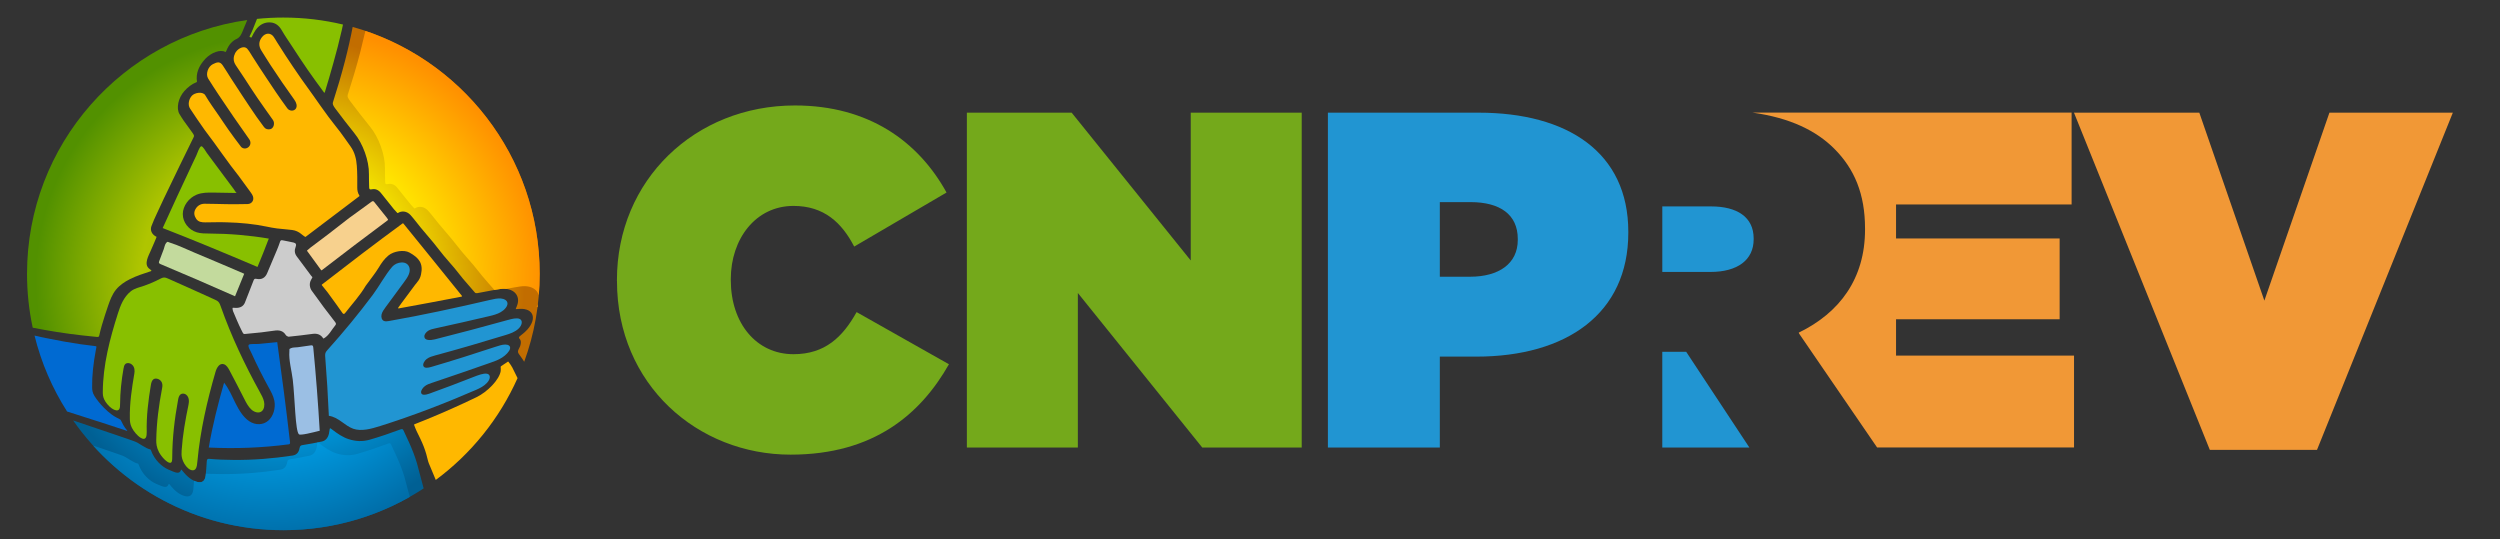
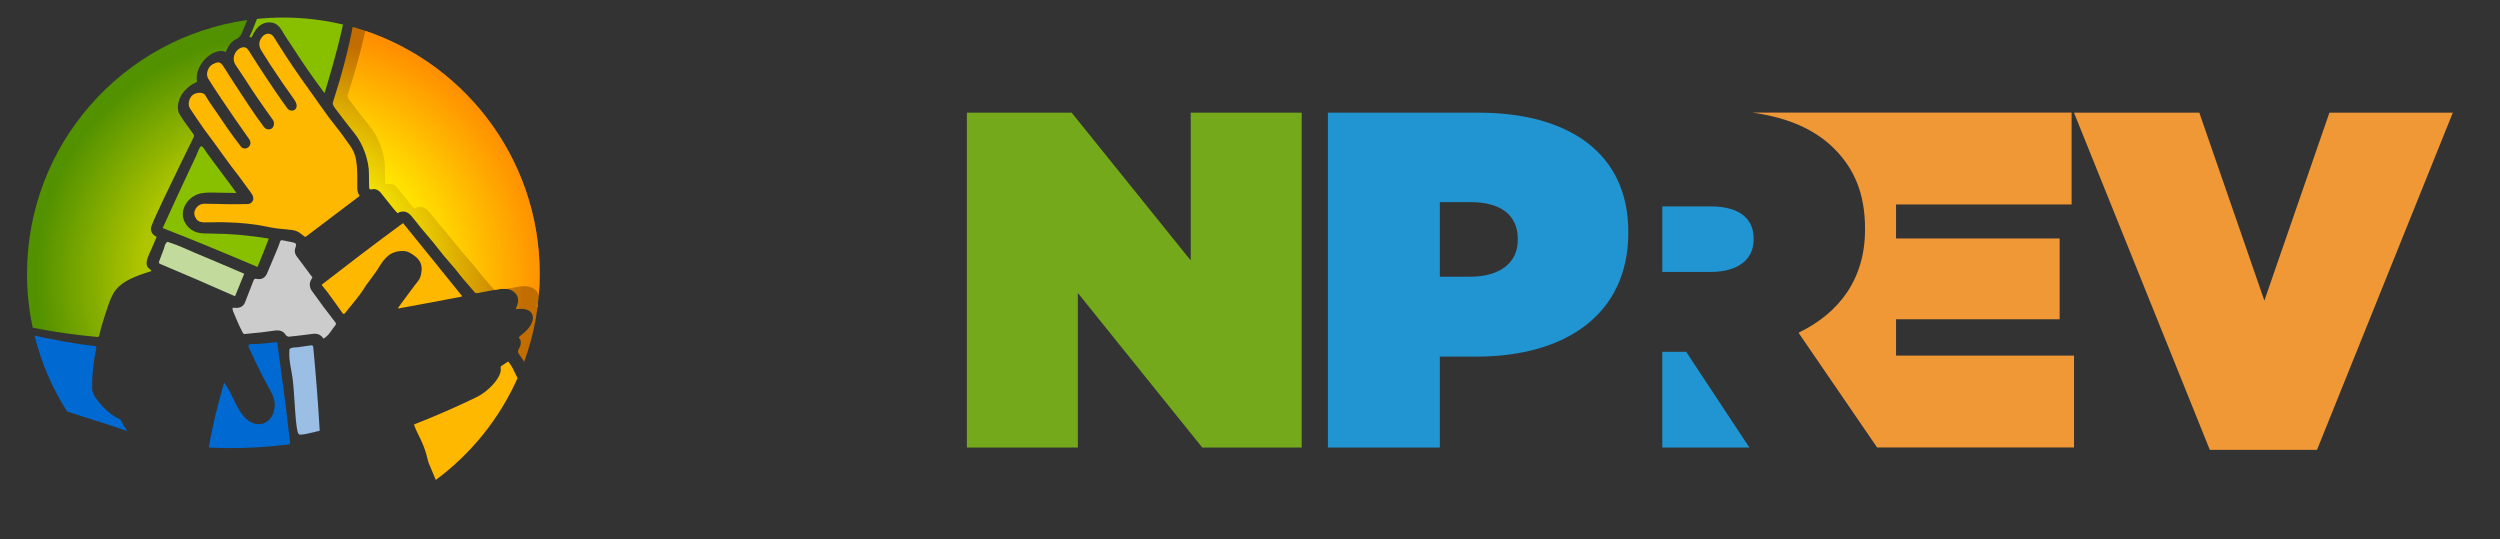
<svg xmlns="http://www.w3.org/2000/svg" id="Layer_1" viewBox="0 0 1256.09 270.8">
  <rect x="0" y="0" width="1256.09" height="270.8" fill="#333333" stroke="none" />
  <defs>
    <style>.cls-1{fill:none;}.cls-2{fill:#88c000;}.cls-3{fill:url(#radial-gradient-5);}.cls-4{fill:url(#radial-gradient-4);}.cls-5{fill:url(#radial-gradient-3);}.cls-6{fill:url(#radial-gradient-2);}.cls-7{fill:#2195d2;}.cls-8{fill:#9bbfe4;}.cls-9{fill:#f7d18e;}.cls-10{fill:url(#radial-gradient);}.cls-11{fill:#ccc;}.cls-12{clip-path:url(#clippath-1);}.cls-13{fill:#ffb800;}.cls-14{fill:#f19836;}.cls-15{fill:#c3da9d;}.cls-16{fill:#006ad2;}.cls-17{clip-path:url(#clippath);}.cls-18{fill:#74a91b;}</style>
    <radialGradient id="radial-gradient" cx="140.8" cy="140.31" fx="140.8" fy="140.31" r="122.93" gradientUnits="userSpaceOnUse">
      <stop offset=".57" stop-color="#afc500" />
      <stop offset="1" stop-color="#529100" />
    </radialGradient>
    <clipPath id="clippath">
      <path class="cls-1" d="M175.56,21.39c-.69,3.06-1.43,6.16-2.23,9.26-1.81,6.99-3.88,13.98-6.08,20.85-.12.36-.04.91.13,1.29.27.61.67,1.18,1.07,1.72,3.15,4.17,6.38,8.48,9.66,12.49,4.21,5.15,7.37,13.75,7.26,20.45-.04,2.12.08,4.34.11,6.51.01.87.1,1.43,1.34,1.16,1.76-.39,3.33.29,4.53,1.79,2.19,2.75,4.37,5.5,6.56,8.2.53.65,1.13,1.25,1.7,1.85.09.09.23.12.34.05,1.84-1.17,4.42-1.06,6.36,1.09,1.84,2.05,3.43,4.27,5.16,6.35,2.09,2.53,4.24,4.97,6.27,7.44,1.78,2.17,3.43,4.4,5.17,6.5,1.83,2.22,3.76,4.32,5.54,6.45,1.46,1.75,2.79,3.56,4.21,5.26,2.02,2.41,4.04,4.73,6.03,6.97.19.22.74.29,1.12.22,3.81-.66,7.63-1.52,11.44-2.06,6.8-.96,10.52,3.34,8.52,8.39-.19.47-.37.94-.6,1.5-.05.12.03.21.17.2.62-.05,1.29-.11,1.93-.14,6.67-.26,8.67,4.72,3.73,10.37-.9,1.02-2.1,2.05-3.28,2.93-1.04.78-1.18,1.22-.75,1.64.58.58.81,1.39.7,2.34-.05.47-.17.98-.34,1.48-.21.63-.72,1.34-.95,1.97-.36,1.01.08,1.64.49,2.2.94,1.26,1.78,2.48,2.51,3.65,5.03-13.78,7.78-28.66,7.78-44.19,0-59.06-39.76-108.84-93.97-124.03-.46,2.62-1.05,5.2-1.64,7.83Z" />
    </clipPath>
    <radialGradient id="radial-gradient-2" cx="140.8" cy="140.31" fx="140.8" fy="140.31" r="122.93" gradientUnits="userSpaceOnUse">
      <stop offset=".4" stop-color="#ff0" />
      <stop offset="1" stop-color="#c26d00" />
    </radialGradient>
    <radialGradient id="radial-gradient-3" cx="96.63" cy="133.18" fx="96.63" fy="133.18" r="122.93" gradientTransform="translate(47.48 2.19) scale(1.03)" gradientUnits="userSpaceOnUse">
      <stop offset=".4" stop-color="#ff0" />
      <stop offset="1" stop-color="#ff8f00" />
    </radialGradient>
    <clipPath id="clippath-1">
-       <path class="cls-1" d="M209.38,232.38c-.93-3.15-2.24-6.47-3.82-10.02-.88-1.99-1.84-4.05-2.87-6.18-.26-.53-.56-.77-1.42-.45-5.21,1.95-10.37,3.71-15.48,5.18-3.75,1.08-7.16.82-10.48-.22-3.12-.98-5.83-2.88-8.57-4.98-.21-.16-.44-.31-.71-.5-.13-.09-.32.03-.35.22-.14.92-.24,1.69-.41,2.45-.45,2.07-1.72,3.56-3.46,3.94-3.28.71-6.55,1.3-9.79,1.81-.81.13-1.3.32-1.52,1.54-.4,2.29-1.62,3.42-3.51,3.71-9.81,1.5-19.76,2.3-29.69,2.2-4.1-.04-8.14-.16-12.16-.54-.82-.08-1.18.22-1.24,1.14-.19,2.48-.3,4.96-.57,7.24-.34,2.77-1.79,3.87-4.3,3.19-2.42-.65-4.91-2.38-7.51-5.73-.08-.1-.16-.19-.25-.28-.03-.03-.06-.05-.1-.08-.08-.05-.15-.05-.17,0-.84,2.41-2.54,1.6-6.4-.09-3.03-1.32-6.98-4.58-8.83-9.88-.05-.15-.22-.24-.3-.26-.97-.16-2.27-.85-3.78-1.76-3.03-1.83-2.68-1.71-3.85-2.17-2.32-.93-17.18-5.87-31.1-10.61,23.28,33.33,61.92,55.13,105.65,55.13,26.01,0,50.22-7.72,70.47-20.98-.93-3.52-2.95-11.26-3.47-13.03Z" />
-     </clipPath>
+       </clipPath>
    <radialGradient id="radial-gradient-4" cx="140.8" cy="140.31" fx="140.8" fy="140.31" r="122.93" gradientUnits="userSpaceOnUse">
      <stop offset=".42" stop-color="#00b2ff" />
      <stop offset="1" stop-color="#006094" />
    </radialGradient>
    <radialGradient id="radial-gradient-5" cx="134.58" cy="147.43" fx="134.58" fy="147.43" r="122.93" gradientUnits="userSpaceOnUse">
      <stop offset=".42" stop-color="#00b2ff" />
      <stop offset="1" stop-color="#006ea9" />
    </radialGradient>
  </defs>
  <path class="cls-10" d="M28.25,166.76c4.31.68,8.65,1.26,13,1.75,2.42.27,4.84.52,7.28.76.31.03.63.06.87-.04.29-.12.41-.4.47-.69.74-3.38,1.78-6.77,2.89-10.26.51-1.59,1.04-3.2,1.61-4.82.96-2.73,1.96-5.5,3.88-7.89,1.77-2.2,4.26-3.93,7.01-5.31,3.3-1.66,6.98-2.84,10.65-4.04.16-.05.21-.23.1-.36-.29-.37-.75-.63-1.13-.94-2.76-2.29-.1-6.64.87-8.99.24-.58,3.03-6.88,2.93-6.92-2.27-1.07-3.38-3.17-2.61-5.34.77-2.16,1.79-4.27,2.76-6.41,1.1-2.43,2.25-4.87,3.41-7.32,2.59-5.46,5.27-10.99,7.99-16.58,2.35-4.82,4.75-9.67,7.13-14.57.12-.25.15-.63.06-.85-.21-.48-.49-.91-.79-1.32-1.5-2.06-2.99-4.06-4.39-6.07-.72-1.03-1.35-2.11-2.01-3.16-1.83-2.91-.65-8.24,2.38-11.62,1.76-1.96,3.7-3.52,6.13-4.47.14-.05.24-.21.22-.35-.59-3.93.81-7.74,4.13-11.32,3.04-3.27,7.71-4.92,10.1-3.53.1.06.24,0,.31-.14.13-.22.25-.44.34-.67,1.06-2.71,2.79-4.71,5.04-5.72,1.56-.7,2.24-2.04,2.89-3.54.85-1.98,1.65-3.98,2.46-5.97C61.7,18.88,13.58,72.61,13.58,137.59c0,9.28.99,18.33,2.86,27.05,3.92.78,7.86,1.49,11.82,2.11Z" />
  <path class="cls-13" d="M209.58,141.84c-.67.75-1.25,1.57-1.85,2.37-2.02,2.7-4.05,5.44-6.08,8.19-.51.69-1,1.39-1.57,2.19-.13.18,0,.41.22.37,10.53-1.9,21.07-3.89,31.59-5.92.2-.04.32-.25.21-.38-9.75-12.15-19.62-24.24-29.44-36.37-.09-.11-.25-.13-.37-.05-13.65,10-27.13,20.31-40.52,30.7-.12.09-.14.26-.05.37.99,1.22,1.98,2.39,2.9,3.61,1.47,1.96,2.89,3.95,4.3,5.92,1.06,1.48,2.09,2.98,3.15,4.44.34.46.78.71,1.31.03,3.52-4.54,7.47-8.77,10.36-13.72.19-.32.45-.59.67-.9,1.98-2.75,4.14-5.39,5.87-8.24,1.39-2.3,2.84-4.43,4.95-6.14,2.57-2.09,7.7-2.99,10.5-1.42,4.91,2.74,6.98,5.53,5.81,11.02-.31,1.44-.93,2.75-1.98,3.93Z" />
-   <path class="cls-9" d="M194.41,109.46c-1.44-1.82-2.91-3.63-4.37-5.45-.65-.81-1.3-1.62-1.95-2.45-.41-.52-.77-.68-1.37-.24-2.37,1.76-4.79,3.49-7.22,5.26-1.32.96-2.67,1.87-3.97,2.87-3.64,2.79-7.27,5.66-10.95,8.49-2.81,2.16-5.68,4.25-8.51,6.4-.54.41-1.04.86-1.7,1.42-.1.09-.12.24-.04.35,2.39,3.28,4.71,6.46,7,9.6.09.12.25.14.37.05,10.98-8.47,22.03-16.87,33.17-25.15.1-.07.13-.21.07-.32-.14-.26-.31-.56-.52-.83Z" />
  <path class="cls-13" d="M120.98,73.59c-2.17-2.8-4.23-5.64-6.22-8.44-1.6-2.25-3.09-4.55-4.61-6.76-2.46-3.59-4.95-6.98-7.03-10.54-1.16-1.99-5.3-1.37-6.77.3-1.55,1.76-2.05,4.57-.87,6.37,2.32,3.54,4.79,7.17,7.4,10.85,1.43,2.01,3.01,3.96,4.49,6.02,2.78,3.85,5.6,7.83,8.56,11.82,1.31,1.77,2.72,3.49,4.06,5.28,1.91,2.56,3.81,5.17,5.71,7.8.54.75,1.12,1.55,1.41,2.42.64,1.92-.63,3.76-2.67,3.81-3.5.09-7,.09-10.5.06-3.72-.04-7.43-.21-11.15-.21-2.06,0-3.67,1.02-4.64,2.82-.9,1.68-.56,3.28.43,4.76,1.07,1.59,2.77,1.79,4.57,1.78,3.74-.03,7.48-.16,11.21-.01,6.49.17,13.26.81,19.62,2.14,1.7.35,3.41.7,5.13.91,2.57.32,5.16.46,7.72.79,1.71.22,3.26.93,4.6,2.07.61.52,1.28.96,1.84,1.35.09.07.22.06.31,0,8.95-6.83,17.93-13.63,26.94-20.39.1-.08.13-.22.05-.34-.88-1.33-1.08-2.69-1.07-4.15.03-3.6.05-7.2-.22-10.8-.25-3.41-1.02-6.78-3.18-9.77-1.7-2.36-3.33-4.77-5.07-7.09-1.95-2.59-4.02-5.07-5.94-7.66-2.7-3.64-5.26-7.34-7.83-10.97-2-2.82-4.03-5.56-5.97-8.34-2.7-3.87-5.3-7.72-7.79-11.53-1.46-2.24-2.88-4.47-4.27-6.68-.59-.94-1.13-1.92-1.75-2.79-1.5-2.12-4.07-2.07-5.84.17-1.69,2.14-1.8,4.43-.28,6.82,1.52,2.38,3.01,4.87,4.62,7.31,3.82,5.84,7.79,11.59,11.86,17.26.27.38.52.78.73,1.21.76,1.56.61,3.04-.39,3.83-1.07.84-2.87.63-3.81-.64-2.05-2.76-3.98-5.56-5.88-8.33-1.56-2.28-3.06-4.58-4.56-6.82-2.52-3.78-4.94-7.49-7.24-11.13-.79-1.25-1.52-2.58-2.44-3.63-1.02-1.16-2.79-.97-4.34.16-1.51,1.1-2.42,2.88-2.49,4.71-.05,1.42.45,2.46,1.09,3.45,1.34,2.07,2.77,4.11,4.17,6.25,2.16,3.32,4.36,6.74,6.69,10.16,2.49,3.64,5.12,7.29,7.76,11.03,1.15,1.63.36,4.28-1.37,4.63-1.21.25-2.32-.02-3.1-1.06-1.24-1.67-2.48-3.32-3.65-5-2.57-3.71-5.02-7.4-7.4-11.01-1.9-2.89-3.76-5.72-5.55-8.5-1.41-2.2-2.73-4.41-4.13-6.47-1.37-2.03-2.68-1.8-4.97-.64-2.5,1.26-3.74,5.03-2.36,7.26,1.68,2.71,3.49,5.45,5.34,8.26,2.38,3.6,4.88,7.29,7.47,11.04,2.54,3.67,5.19,7.39,7.84,11.21.93,1.34.69,2.97-.39,3.9-1.19,1.01-2.92.96-3.91-.32Z" />
  <path class="cls-2" d="M81.74,114.58c16,6.23,31.83,12.84,47.63,19.55,1.97-4.69,3.87-9.45,5.68-14.25-9.83-1.65-19.79-2.49-29.75-2.54-2.16-.01-4.36,0-6.41-.61-4.08-1.23-7.08-5.09-7.05-9.18.03-4.09,3.04-8.19,7.08-9.79,2.64-1.04,5.5-1.04,8.28-1,3.9.05,7.8.12,11.7.2-.07,0-.18-.11-.32-.27-.38-.46-.91-1.38-1.06-1.57-.54-.72-1.08-1.44-1.61-2.16-1.03-1.38-2.05-2.76-3.07-4.12-2.04-2.73-4.04-5.43-6.02-8.09-.99-1.33-1.96-2.65-2.93-3.96-.44-.59-2.01-3.54-2.82-3.29-.9.28-1.97,3.64-2.36,4.47-.78,1.66-1.57,3.32-2.34,4.97-4.95,10.51-9.85,21.04-14.63,31.63Z" />
-   <path class="cls-7" d="M214.42,180.35c1.25-.96,2.71-1.35,4.09-1.73,11.93-3.23,23.86-6.71,35.68-10.34,2.13-.65,4.5-1.47,6.26-3.09,1.97-1.81,2.3-4.23.64-4.96-1.46-.65-3.81-.05-5.94.54-12.19,3.38-24.46,6.66-36.72,9.74-2.23.56-5.2.64-5.23-1.46-.01-1.08.91-2.23,1.99-2.89,1.07-.65,2.28-.91,3.43-1.16,9.05-1.96,18.13-4.03,27.15-6.15,1.95-.46,3.97-.96,5.81-2.02,1.84-1.06,3.46-2.84,3.4-4.39-.06-1.45-1.58-2.32-3.3-2.47-1.73-.15-3.63.29-5.48.72-16.83,3.92-33.8,7.62-50.78,10.6-.87.15-1.8.29-2.55-.05-1.11-.51-1.46-1.97-1.16-3.25s1.13-2.42,1.93-3.52c3.17-4.34,6.34-8.64,9.48-12.88,1.64-2.21,3.36-4.83,2.54-7.26-1.23-3.66-6.44-2.82-8.61-.29-3.66,4.28-6.46,9.71-9.88,14.28-7.03,9.4-14.59,18.56-22.44,27.3-.5.56-1.04,1.15-1.25,1.87-.18.59-.13,1.21-.08,1.8.78,9.82,1.4,19.66,1.82,29.5,0,.04,0,.09,0,.13,4.83.64,8.01,5.01,12.24,6.49,4.06,1.42,8.91.1,13.56-1.36,16.34-5.14,32.46-11.36,48.21-18.19,1.82-.79,3.93-1.83,5.49-3.54,2.04-2.25,1.66-4.31-.13-4.57-1.79-.25-4.41.76-6.86,1.72-7.27,2.87-14.63,5.65-21.98,8.3-1.77.64-4.02,1.05-4.18-.56-.11-1.03.84-2.4,1.93-3.23,1.09-.82,2.3-1.22,3.46-1.6,9.92-3.3,19.84-6.79,29.73-10.23,1.82-.63,3.71-1.3,5.57-2.49,1.86-1.19,3.7-3.02,4.01-4.49.29-1.39-.9-2.08-2.45-2.06s-3.39.64-5.18,1.23c-10.58,3.51-21.27,6.88-31.96,10.02-1.51.44-3.32.78-3.9-.34-.53-1.02.39-2.73,1.63-3.69Z" />
  <path class="cls-16" d="M63.84,216.25c-1.6-1.93-2.3-3.38-3.12-5.08-.04-.09-.09-.18-.18-.27-.08-.09-.18-.14-.26-.19-1.34-.73-2.59-1.29-4.04-2.34-1.37-.99-2.78-2.24-4.06-3.53-1.83-1.86-3.44-3.87-4.61-5.69-1.23-1.92-1.26-3.37-1.28-4.69-.08-5.72.61-11.85,1.83-18.4.11-.59.23-1.2.35-1.79.03-.13-.17-.32-.34-.34-2.66-.3-5.29-.63-7.92-1.01-5.42-.8-10.82-1.77-16.18-2.88-2.15-.45-4.25-.83-6.42-1.38-.09-.02-.18-.05-.27-.08,3.39,13.72,8.97,26.58,16.36,38.17,13.19,4.21,29.23,9.36,30.14,9.75.14.06.14-.07,0-.25Z" />
-   <path class="cls-2" d="M91.26,226.39c-.09,1.3-.15,2.64.31,4.21.46,1.58,1.55,3.49,2.92,4.66,1.58,1.36,3.06,1.29,3.77.35s.8-2.58.95-4.13c1.41-15.1,4.82-30.02,9.08-44.67.6-2.08,2.03-4.57,4.24-3.8,1.3.45,2.13,1.87,2.81,3.15,2.5,4.72,4.96,9.45,7.36,14.19,1,1.98,2.05,4.04,3.64,5.46.76.68,1.67,1.16,2.58,1.35,1,.2,1.98.04,2.71-.64,1.13-1.04,1.39-2.98,1.03-4.7-.36-1.72-1.26-3.29-2.1-4.82-7.63-13.83-14.41-28.17-19.64-43.01-.29-.82-.59-1.71-1.21-2.35-.51-.52-1.19-.84-1.86-1.14-7.75-3.53-15.53-7.04-23.32-10.48-.65-.29-1.33-.58-2.03-.58-.8,0-1.51.37-2.18.72-2.5,1.3-5.08,2.42-7.73,3.35-2.46.87-4.93,1.3-6.86,2.84-3.58,2.86-5.21,7.14-6.46,11.05-4.09,12.8-7.56,26.03-7.62,39.6,0,1.12.05,2.28.73,3.73.68,1.45,2.15,3.31,3.78,4.46,1.65,1.17,3,1.25,3.59.6.59-.65.58-1.87.59-3.08.04-5.56.64-11.41,1.71-17.5.16-.91.35-1.86,1.03-2.41s1.99-.57,3.08.28c1.6,1.24,1.57,3.21,1.34,4.57-1.27,7.42-2.42,15.04-2.26,22.66.03,1.35.11,2.74.97,4.51s2.71,4.06,4.43,5.12c2.72,1.68,3.13-.7,3.08-2.94-.2-7.89.79-15.8,2.07-23.48.19-1.15.47-2.38,1.38-3,.92-.61,2.72-.32,3.73.98.94,1.21.74,2.58.53,3.66-1.67,8.64-2.76,17.16-2.92,25.89-.03,1.78.12,3.75,1.4,6.16,1.28,2.41,4.09,5.37,5.58,5.33,1.05-.03,1.04-1.49,1.05-2.81.05-9.69,1.15-19.15,2.92-28.76.18-1,.43-2.05,1.11-2.7.68-.64,1.95-.77,2.99.06,1.6,1.28,1.47,3.54,1.14,5.1-1.57,7.51-2.93,15.21-3.44,22.94Z" />
  <path class="cls-15" d="M79.91,132.15c.15.28.48.43.78.56,12.51,5.22,24.97,10.67,37.4,16.15,1.5-3.76,3.04-7.53,4.61-11.32-8.26-3.55-16.55-7.09-24.83-10.54-4.08-1.7-8.2-3.76-12.41-5.06-.85-.26-1.1-.49-1.36-.4-.16.05-.33.22-.64.56-.61.66-.87,2.24-1.18,3.06-.78,2.03-1.54,4.05-2.29,6.05-.11.3-.22.65-.07.95Z" />
  <path class="cls-2" d="M128.34,11.46c-.87,2.14-1.66,4.37-2.75,6.42-.03.06-.06.12-.1.18-.07.13-.15.3-.09.42.03.06.08.08.14.11.17.08.33.15.5.23.07.03.14.06.21.04.13-.04.22-.2.29-.35.54-1.15,1.13-2.29,1.83-3.31,2.09-3.07,4.93-4.2,7.76-3.91,2.27.23,4.06,1.53,5.43,3.92,1.64,2.87,3.56,5.57,5.41,8.42,2.47,3.78,4.98,7.65,7.65,11.49,2.6,3.75,5.33,7.48,8.1,11.24.01.02.03.04.04.06.11.2.36.2.43,0,1.57-5.09,2.91-9.78,4.21-14.41,1.59-5.68,3.07-11.27,4.31-16.8.22-.96.42-1.92.62-2.88-9.61-2.29-19.64-3.51-29.96-3.51-4.47,0-8.89.23-13.24.67-.26.66-.52,1.33-.79,1.99Z" />
  <path class="cls-16" d="M145,223.26c.21-.03.45-.07.6-.27.17-.23.15-.59.11-.9-1.9-16.73-4.12-33.48-6.42-50.19-3.15.33-6.29.64-9.42.92-.84.07-4.39-.17-4.88.41-.63.75.77,2.89,1.24,3.93,2.69,5.96,5.68,11.9,8.83,17.63,1.13,2.06,2.29,4.15,2.77,6.47.78,3.81-.53,7.95-3.1,10.14-2.57,2.19-6.3,2.3-9.39.31-3.05-1.97-5.24-5.56-7-9.09-1.76-3.53-3.27-7.25-5.75-10.34-3.07,10.69-5.8,21.44-7.65,32.29-.02.1-.03.19-.05.29,13.54.65,26.8.14,40.11-1.6Z" />
  <path class="cls-11" d="M162.38,169.96c.07.1.2.14.32.07,2.66-1.52,3.87-4.33,5.74-6.53.5-.59.43-1.07-.02-1.64-1.91-2.45-3.84-4.94-5.73-7.48-2-2.69-3.92-5.47-5.96-8.18-1.18-1.56-1.44-3.75-.49-5.5.23-.42.46-.84.68-1.24.05-.1.04-.22-.03-.3-.24-.26-.46-.49-.64-.74-2.36-3.18-4.71-6.4-7.13-9.58-1.16-1.52-1.24-3.12-.57-4.81.45-1.13.2-1.88-1-2.16-1.87-.44-3.76-.74-5.64-1.15-.74-.16-1.03.17-1.24.84-.34,1.07-.99,2.78-1.42,3.81-1.67,3.96-3.36,7.9-5,11.85-.99,2.37-2.79,3.42-5.36,2.89-.84-.17-1.18.01-1.47.76-1.44,3.7-2.9,7.38-4.31,11.04-.68,1.76-2.03,2.61-3.85,2.76-.7.06-1.43-.01-2.18-.05-.15,0-.26.12-.25.27.06.51.08,1.02.27,1.47,1.35,3.15,2.62,6.35,4.17,9.42,1.26,2.49.79,2.08,3.43,1.86,4.34-.36,8.68-.84,13.02-1.5,2.43-.37,4.49-.08,5.92,2.25.07.12.19.25.31.31.37.18.77.51,1.13.47,3.97-.4,7.94-.87,11.92-1.41,2.26-.31,4.11.23,5.38,2.21Z" />
  <path class="cls-8" d="M150.2,218.21c.83.66,6.84-.89,10.27-1.75.05-.01.11-.03.16-.04-.81-13.96-1.89-27.91-3.23-41.8-.04-.38-.1-.81-.41-1.01-.24-.16-.55-.12-.83-.08-2.2.33-4.4.64-6.6.94-.94.13-2.45.03-3.3.44-1.19.58-.75.23-.87,1.65-.37,4.38,1.18,9.82,1.7,14.19,1.08,9.14,1.26,25.98,3.11,27.46Z" />
  <path class="cls-13" d="M257.56,184.92c-.57-1.11-1.34-2.13-2.16-3.22-.04-.05-.15-.03-.27.04-1.14.76-2.26,1.51-3.38,2.26-.12.08-.21.21-.21.29.04.72.16,1.39.03,2.16-.71,4.3-6.54,10.38-12.14,13.1-4.19,2.04-8.35,3.95-12.48,5.79-4.2,1.87-8.38,3.66-12.53,5.36-2.06.84-4.1,1.66-6.15,2.46-.05.02-.1.04-.15.09-.09.1-.07.21-.04.28.4,1.02.75,2.06,1.2,2.98,1.34,2.72,2.6,5.22,3.56,7.69,1.02,2.62,1.73,5.18,2.26,7.52.09.38.21.7.34,1.01l3.51,8.41c17.75-13.15,32-30.76,41.09-51.16-.73-1.5-1.54-3.21-2.5-5.06Z" />
  <g class="cls-17">
    <path class="cls-6" d="M175.56,21.39c-.69,3.06-1.43,6.16-2.23,9.26-1.81,6.99-3.88,13.98-6.08,20.85-.12.36-.04.91.13,1.29.27.61.67,1.18,1.07,1.72,3.15,4.17,6.38,8.48,9.66,12.49,4.21,5.15,7.37,13.75,7.26,20.45-.04,2.12.08,4.34.11,6.51.01.87.1,1.43,1.34,1.16,1.76-.39,3.33.29,4.53,1.79,2.19,2.75,4.37,5.5,6.56,8.2.53.65,1.13,1.25,1.7,1.85.09.09.23.12.34.05,1.84-1.17,4.42-1.06,6.36,1.09,1.84,2.05,3.43,4.27,5.16,6.35,2.09,2.53,4.24,4.97,6.27,7.44,1.78,2.17,3.43,4.4,5.17,6.5,1.83,2.22,3.76,4.32,5.54,6.45,1.46,1.75,2.79,3.56,4.21,5.26,2.02,2.41,4.04,4.73,6.03,6.97.19.22.74.29,1.12.22,3.81-.66,7.63-1.52,11.44-2.06,6.8-.96,10.52,3.34,8.52,8.39-.19.47-.37.94-.6,1.5-.05.12.03.21.17.2.62-.05,1.29-.11,1.93-.14,6.67-.26,8.67,4.72,3.73,10.37-.9,1.02-2.1,2.05-3.28,2.93-1.04.78-1.18,1.22-.75,1.64.58.58.81,1.39.7,2.34-.05.47-.17.98-.34,1.48-.21.63-.72,1.34-.95,1.97-.36,1.01.08,1.64.49,2.2.94,1.26,1.78,2.48,2.51,3.65,5.03-13.78,7.78-28.66,7.78-44.19,0-59.06-39.76-108.84-93.97-124.03-.46,2.62-1.05,5.2-1.64,7.83Z" />
    <path class="cls-5" d="M183.27,16.83c-.71,3.14-1.48,6.32-2.3,9.5-1.87,7.17-4.01,14.34-6.28,21.39-.12.37-.05.94.13,1.33.28.63.69,1.21,1.11,1.76,3.26,4.28,6.6,8.7,9.98,12.81,4.35,5.28,7.62,14.11,7.5,20.99-.04,2.18.08,4.45.11,6.68.01.89.1,1.47,1.38,1.19,1.82-.4,3.45.3,4.68,1.84,2.27,2.83,4.51,5.65,6.78,8.42.55.67,1.17,1.28,1.75,1.9.09.1.24.12.35.05,1.9-1.2,4.57-1.09,6.58,1.12,1.9,2.1,3.55,4.38,5.33,6.51,2.16,2.59,4.38,5.1,6.48,7.64,1.84,2.23,3.55,4.51,5.35,6.67,1.9,2.27,3.88,4.43,5.73,6.62,1.51,1.8,2.88,3.66,4.35,5.4,2.09,2.48,4.18,4.86,6.23,7.15.2.22.76.29,1.16.23,3.94-.68,7.89-1.56,11.82-2.11,7.03-.99,10.88,3.43,8.81,8.61-.19.48-.39.97-.62,1.54-.05.12.03.22.18.21.64-.05,1.33-.11,2-.14,6.89-.27,8.96,4.84,3.86,10.64-.93,1.05-2.17,2.1-3.39,3.01-1.08.8-1.22,1.25-.78,1.68.6.59.83,1.42.73,2.4-.05.48-.17,1-.35,1.52-.22.65-.75,1.37-.98,2.02-.37,1.04.08,1.69.51,2.26.97,1.3,1.84,2.55,2.6,3.75,5.2-14.14,8.04-29.41,8.04-45.34,0-60.61-41.09-111.69-97.12-127.27-.47,2.69-1.08,5.34-1.7,8.04Z" />
  </g>
  <g class="cls-12">
    <path class="cls-4" d="M209.38,232.38c-.93-3.15-2.24-6.47-3.82-10.02-.88-1.99-1.84-4.05-2.87-6.18-.26-.53-.56-.77-1.42-.45-5.21,1.95-10.37,3.71-15.48,5.18-3.75,1.08-7.16.82-10.48-.22-3.12-.98-5.83-2.88-8.57-4.98-.21-.16-.44-.31-.71-.5-.13-.09-.32.03-.35.22-.14.92-.24,1.69-.41,2.45-.45,2.07-1.72,3.56-3.46,3.94-3.28.71-6.55,1.3-9.79,1.81-.81.13-1.3.32-1.52,1.54-.4,2.29-1.62,3.42-3.51,3.71-9.81,1.5-19.76,2.3-29.69,2.2-4.1-.04-8.14-.16-12.16-.54-.82-.08-1.18.22-1.24,1.14-.19,2.48-.3,4.96-.57,7.24-.34,2.77-1.79,3.87-4.3,3.19-2.42-.65-4.91-2.38-7.51-5.73-.08-.1-.16-.19-.25-.28-.03-.03-.06-.05-.1-.08-.08-.05-.15-.05-.17,0-.84,2.41-2.54,1.6-6.4-.09-3.03-1.32-6.98-4.58-8.83-9.88-.05-.15-.22-.24-.3-.26-.97-.16-2.27-.85-3.78-1.76-3.03-1.83-2.68-1.71-3.85-2.17-2.32-.93-17.18-5.87-31.1-10.61,23.28,33.33,61.92,55.13,105.65,55.13,26.01,0,50.22-7.72,70.47-20.98-.93-3.52-2.95-11.26-3.47-13.03Z" />
    <path class="cls-3" d="M203.16,239.5c-.93-3.15-2.24-6.47-3.82-10.02-.88-1.99-1.84-4.05-2.87-6.18-.26-.53-.56-.77-1.42-.45-5.21,1.95-10.37,3.71-15.48,5.18-3.75,1.08-7.16.82-10.48-.22-3.12-.98-5.83-2.88-8.57-4.98-.21-.16-.44-.31-.71-.5-.13-.09-.32.03-.35.22-.14.92-.24,1.69-.41,2.45-.45,2.07-1.72,3.56-3.46,3.94-3.28.71-6.55,1.3-9.79,1.81-.81.13-1.3.32-1.52,1.54-.4,2.29-1.62,3.42-3.51,3.71-9.81,1.5-19.76,2.3-29.69,2.2-4.1-.04-8.14-.16-12.16-.54-.82-.08-1.18.22-1.24,1.14-.19,2.48-.3,4.96-.57,7.24-.34,2.77-1.79,3.87-4.3,3.19-2.42-.65-4.91-2.38-7.51-5.73-.08-.1-.16-.19-.25-.28-.03-.03-.06-.05-.1-.08-.08-.05-.15-.05-.17,0-.84,2.41-2.54,1.6-6.4-.09-3.03-1.32-6.98-4.58-8.83-9.88-.05-.15-.22-.24-.3-.26-.97-.16-2.27-.85-3.78-1.76-3.03-1.83-2.68-1.71-3.85-2.17-2.32-.93-17.18-5.87-31.1-10.61,23.28,33.33,61.92,55.13,105.65,55.13,26.01,0,50.22-7.72,70.47-20.98-.93-3.52-2.95-11.26-3.47-13.03Z" />
  </g>
  <path class="cls-14" d="M1042.04,56.6h62.97l32.69,94.45,32.69-94.45h62.01l-68.26,169.44h-53.84l-68.26-169.44Z" />
  <path class="cls-14" d="M952.64,178.69v-18.27h82.2v-40.62h-82.2v-17.06h88.21v-46.15h-160.25c18.85,2.63,31.98,9.1,40.96,18.08,10.17,10.17,15.5,22.77,15.5,40.2v.48c0,24.66-12.79,41.84-33.31,51.77l.19.5,39.18,57.2h98.94v-46.15h-89.41Z" />
-   <path class="cls-18" d="M309.97,141.2v-.48c0-50.23,39.18-87.73,89.41-87.73,37.01,0,62.01,18.03,76.19,43.74l-46.39,27.16c-6.25-12.02-15.14-20.43-30.52-20.43-18.99,0-31.48,16.58-31.48,36.77v.48c0,21.87,12.98,37.25,31.48,37.25,15.86,0,24.76-8.65,31.73-21.15l46.39,26.2c-14.18,25-37.73,45.42-79.55,45.42-46.63,0-87.24-35.09-87.24-87.24Z" />
  <path class="cls-18" d="M485.8,56.6h52.63l59.84,74.27V56.6h55.76v168.24h-49.99l-62.49-77.63v77.63h-55.76V56.6Z" />
  <path class="cls-7" d="M742.89,56.6h-75.71v168.24h56.24v-45.66h18.27c45.42,0,76.43-21.63,76.43-62.25v-.48c0-39.9-30.52-59.84-75.23-59.84ZM762.59,120.53c0,12.02-9.61,18.51-24.03,18.51h-15.14v-37.49h15.38c14.9,0,23.79,6.25,23.79,18.51v.48Z" />
  <path class="cls-7" d="M859.47,136.63c13.46,0,21.63-6.01,21.63-16.34v-.48c0-10.81-8.41-16.1-21.39-16.1h-24.51v32.93h24.27Z" />
  <polygon class="cls-7" points="835.19 176.77 835.19 224.84 878.94 224.84 847.21 176.77 835.19 176.77" />
</svg>